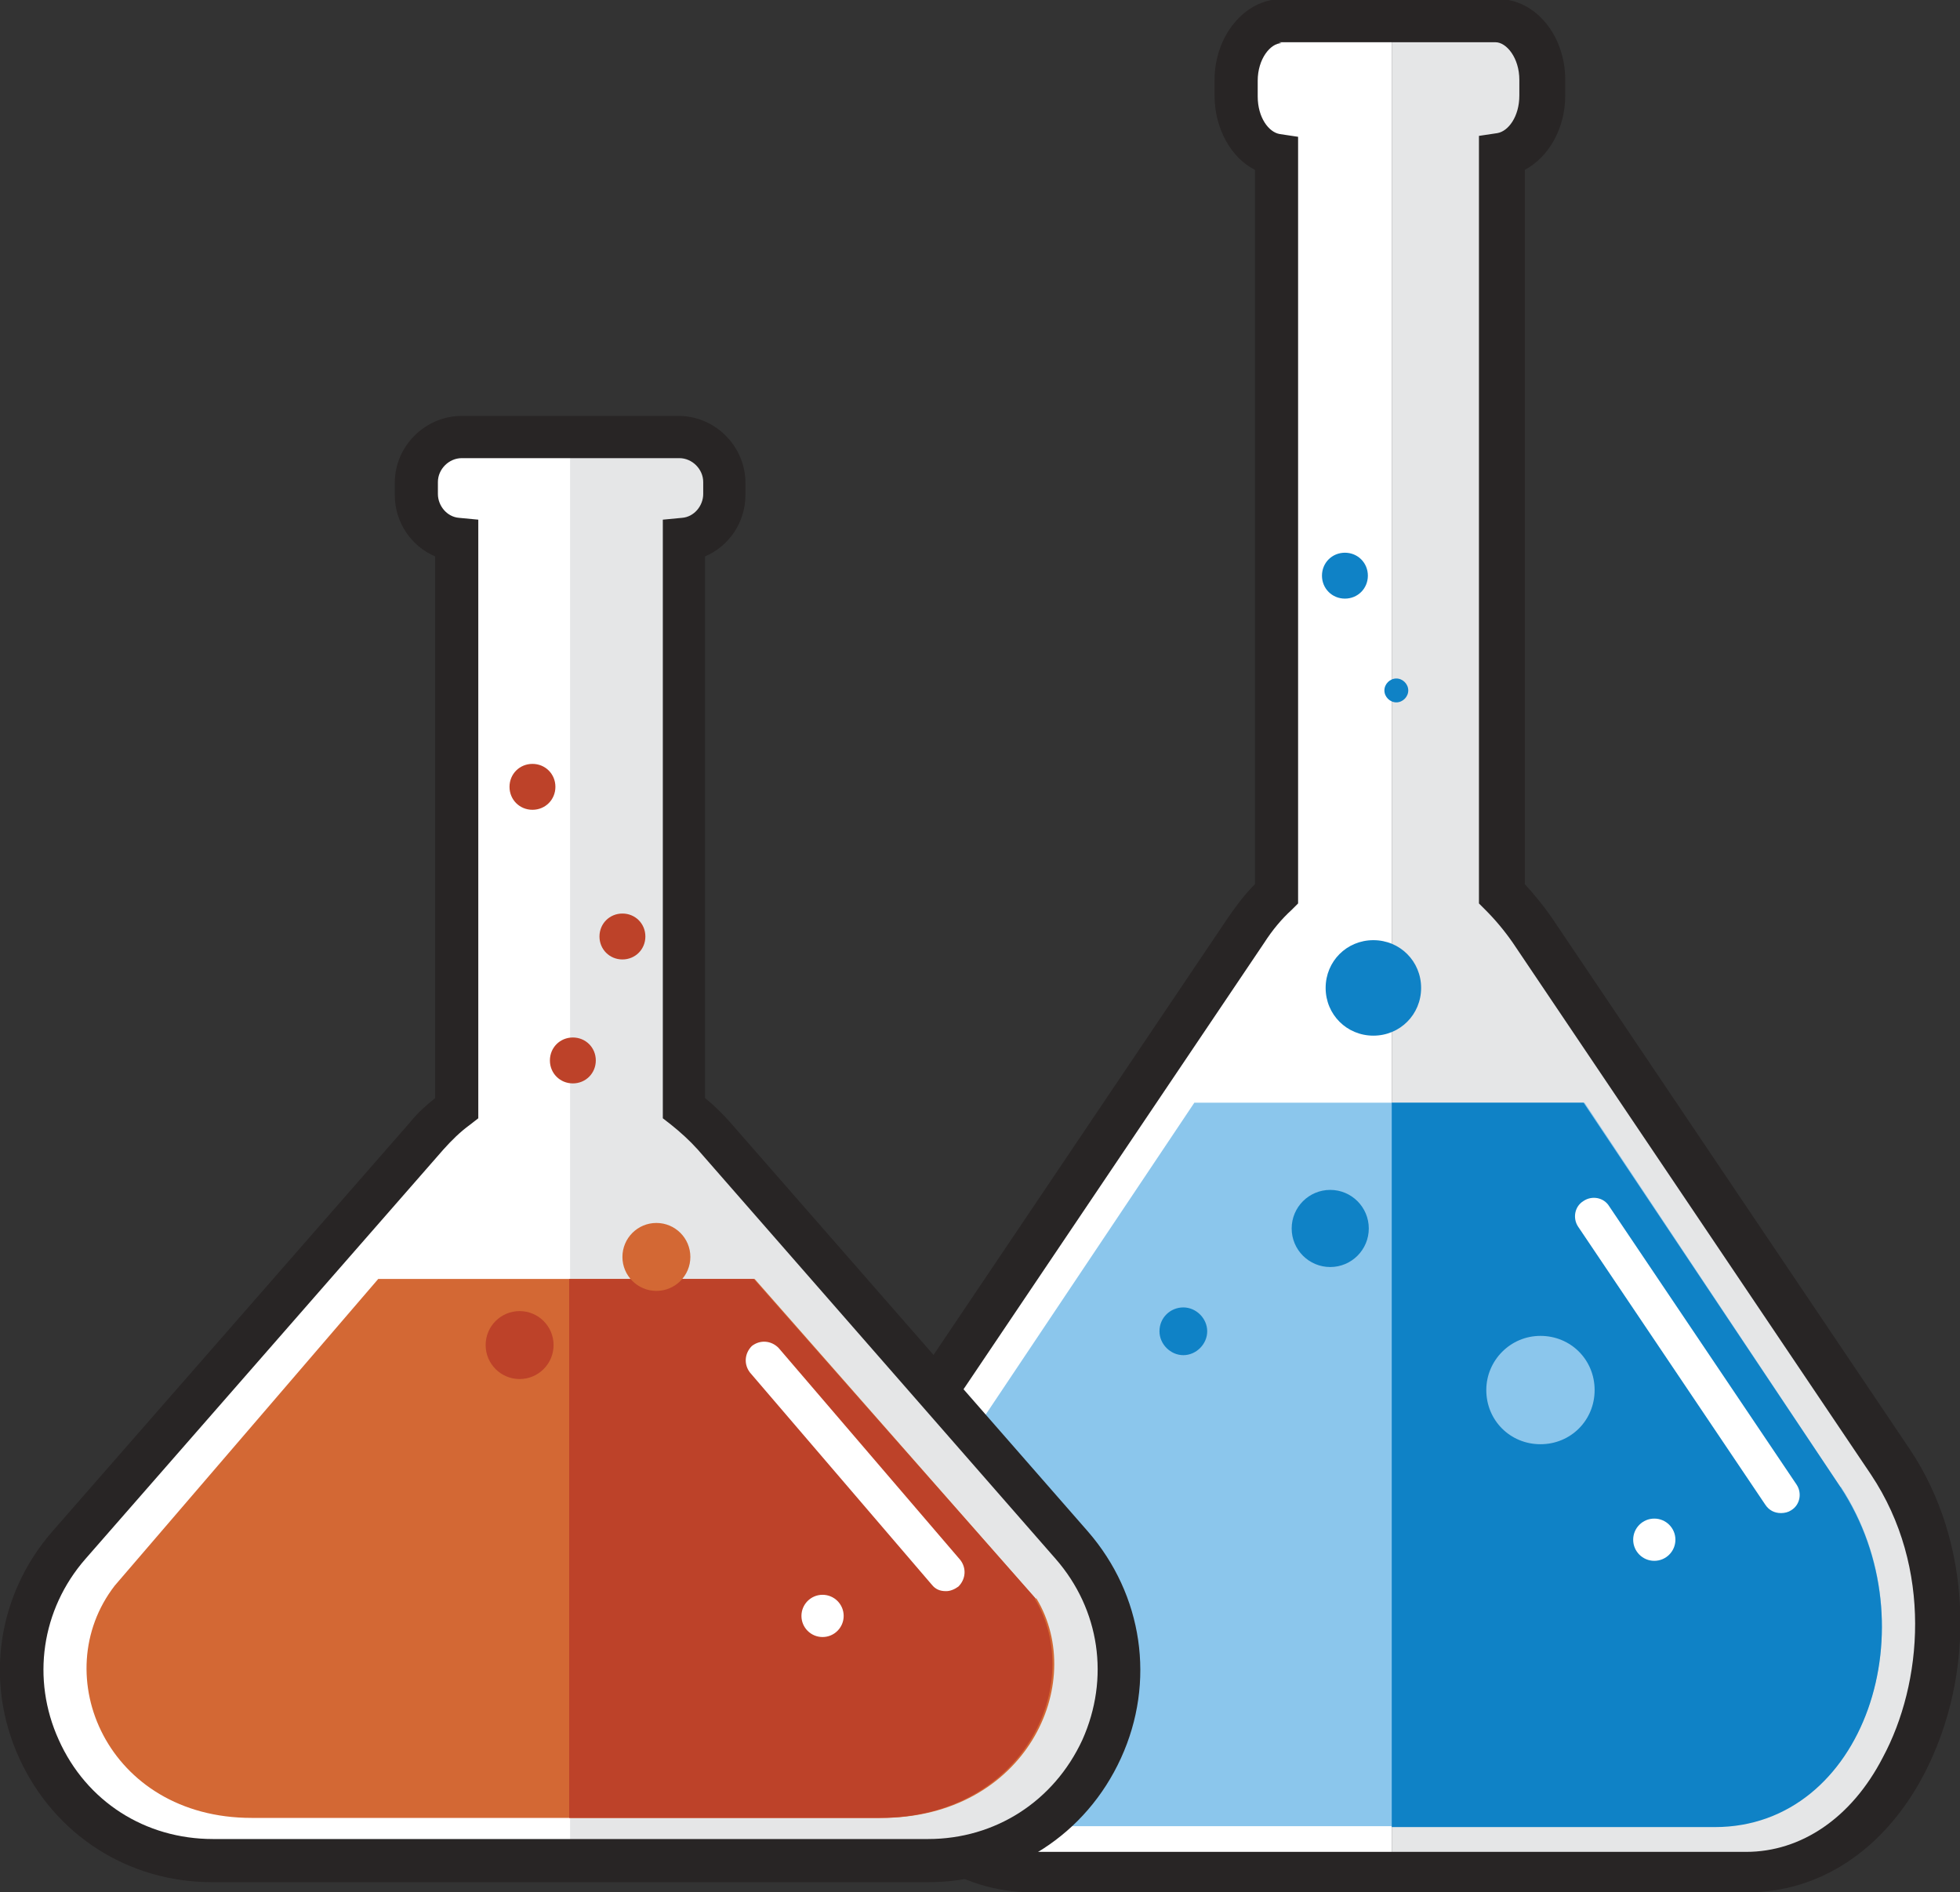
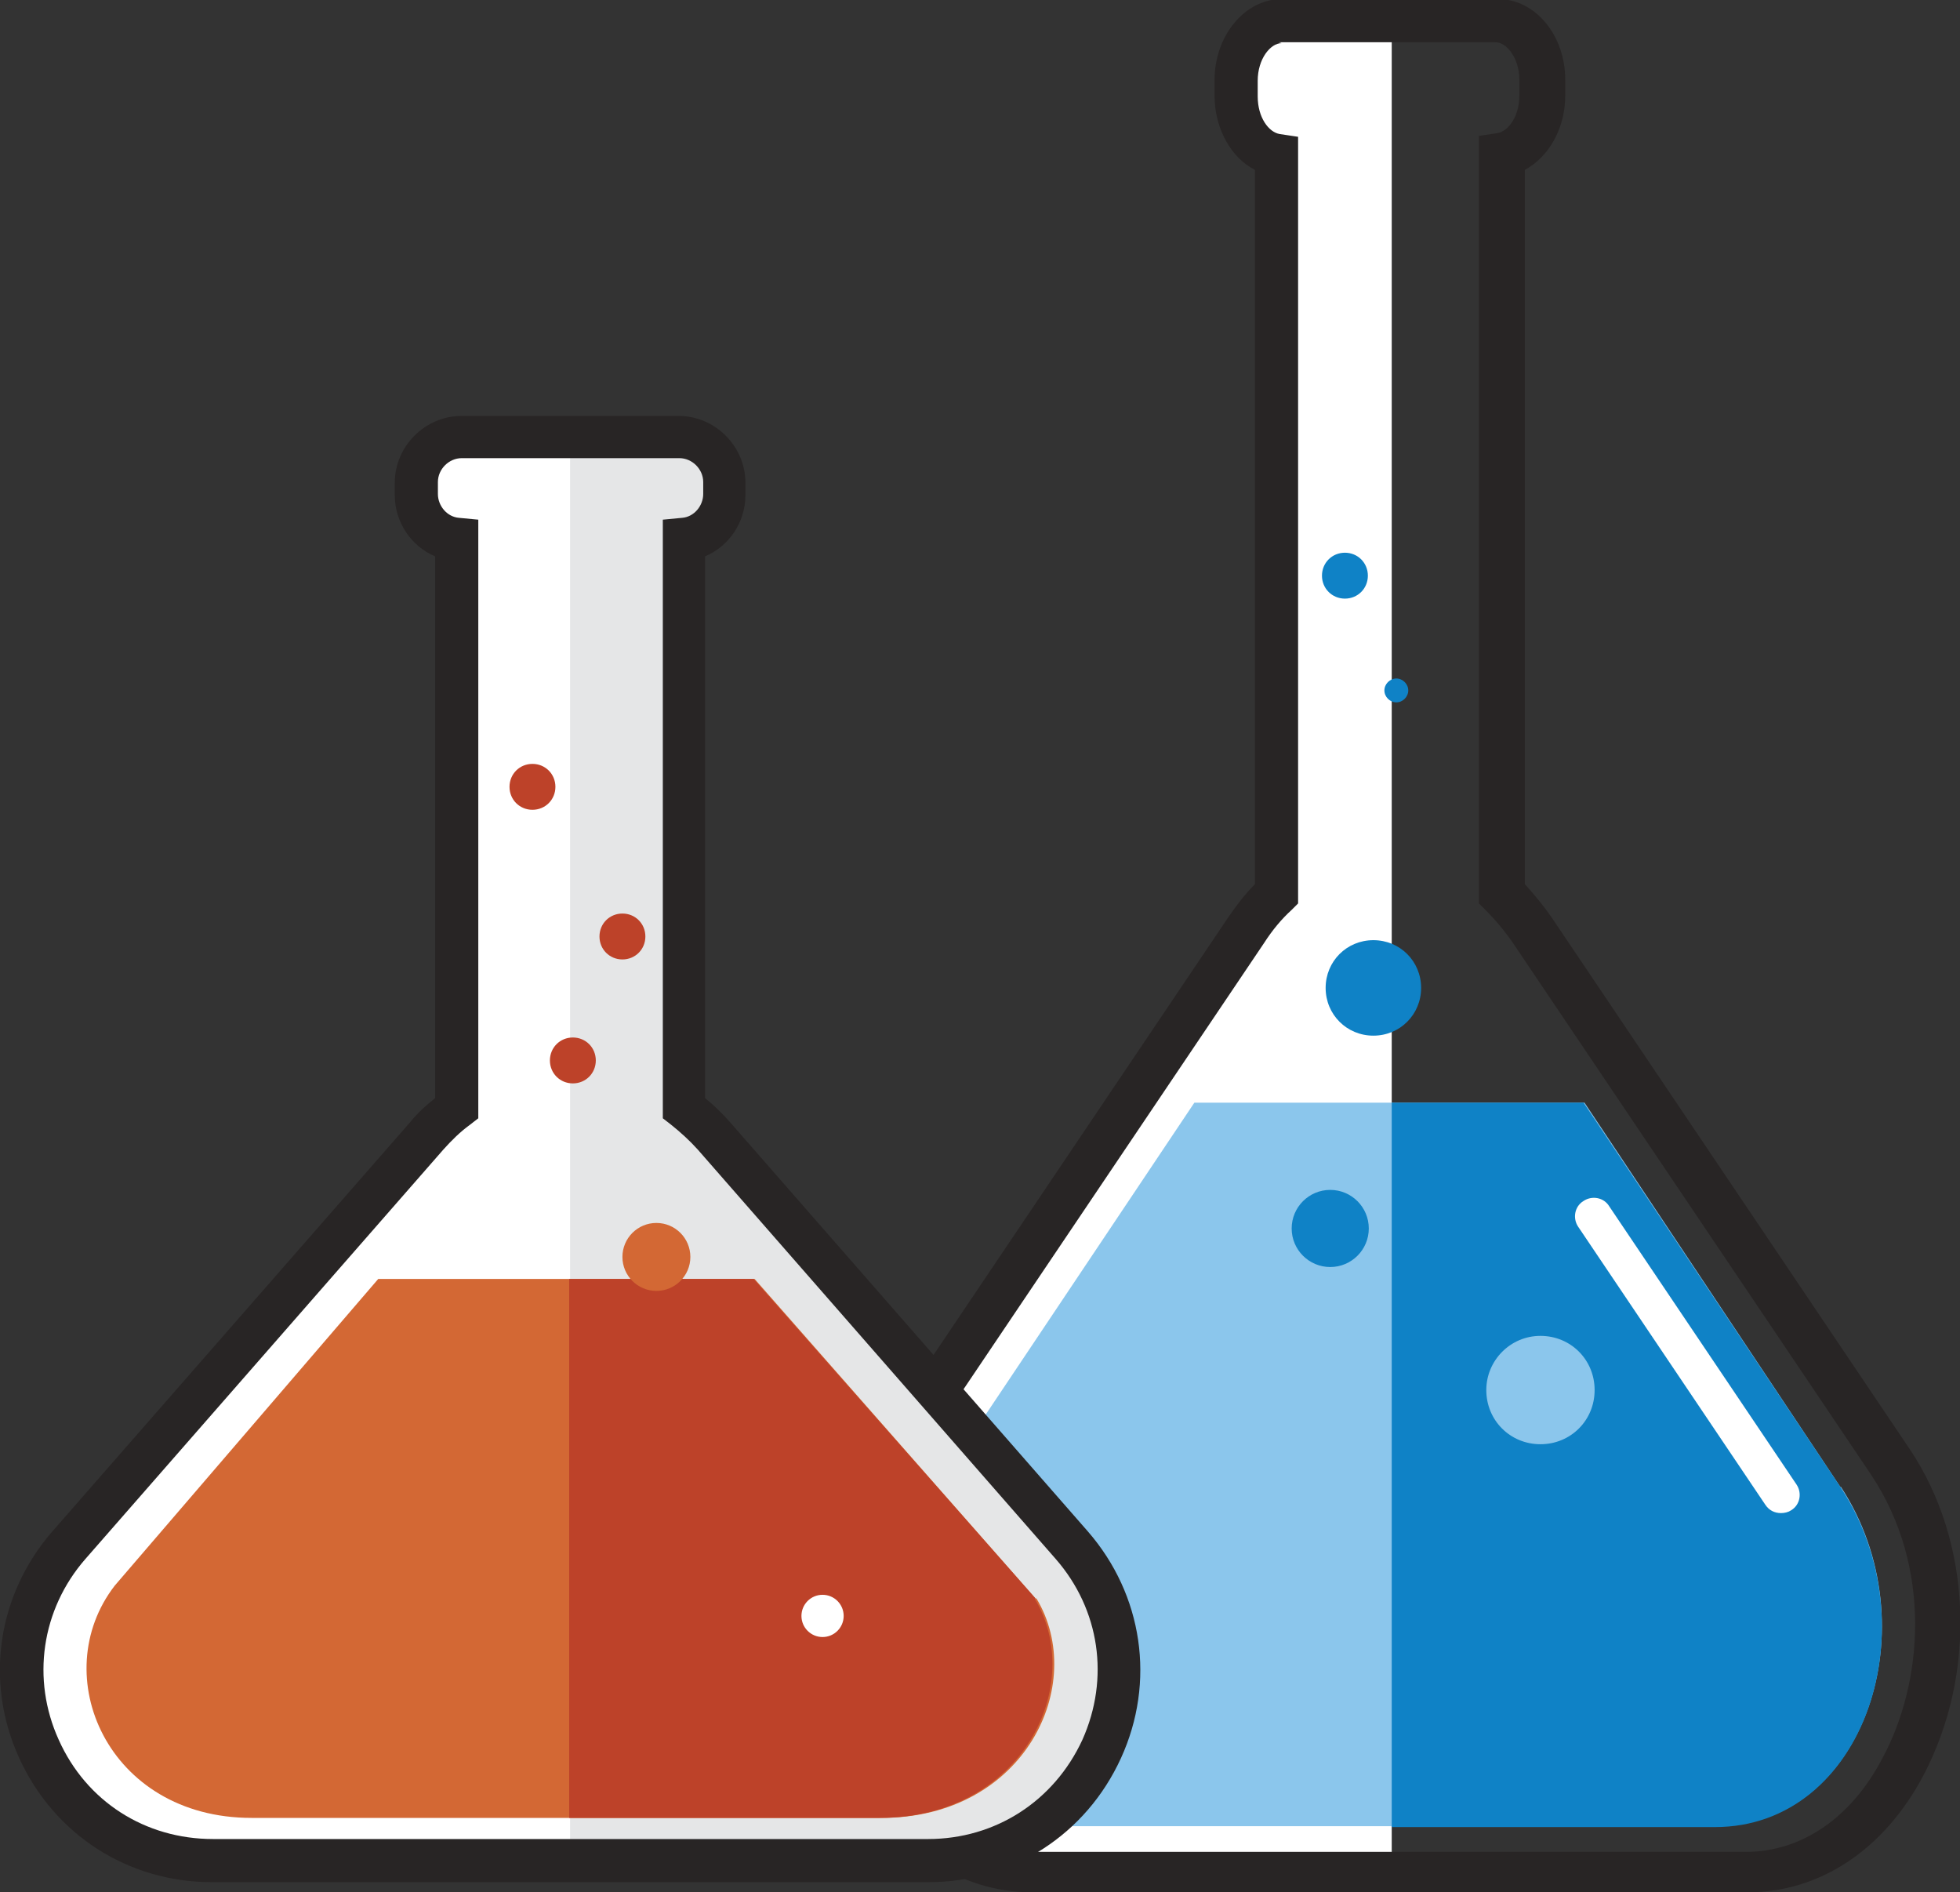
<svg xmlns="http://www.w3.org/2000/svg" id="Layer_1" data-name="Layer 1" viewBox="0 0 21.35 20.61">
  <rect x="0" y="0" width="21.35" height="20.61" fill="#333333" stroke="none" />
  <defs>
    <style> .cls-1 { fill: #8bc6ec; } .cls-2 { fill: #bd4229; } .cls-3 { fill: #fff; } .cls-4 { fill: #0f82c6; } .cls-5 { fill: #d36834; } .cls-6 { fill: #282525; } .cls-7 { fill: #e5e6e7; } </style>
  </defs>
  <g>
    <g>
      <path class="cls-3" d="M12.17,13.09c0-.07.06-.13.13-.13s.13.06.13.13-.06.13-.13.13-.13-.06-.13-.13Z" />
      <g>
-         <path class="cls-7" d="M20.65,15.87l-3.94-5.77c-.1-.15-.21-.28-.33-.39l-.03-8.04c.25-.04.44-.31.44-.64v-.17c0-.35-.23-.64-.5-.64h-1.13v20.15l3.94-.03c1.79-.01,2.74-2.74,1.55-4.48Z" />
        <path class="cls-3" d="M9.69,15.87l3.92-5.77c.1-.15.21-.28.33-.39l.03-8.04c-.25-.04-.44-.31-.44-.64v-.17c0-.35.22-.64.5-.64h1.13v20.15l-3.92-.03c-1.78-.01-2.72-2.74-1.54-4.48Z" />
        <path class="cls-1" d="M20.05,16.2l-2.79-4.19h-4.25l-2.71,4.05c-1.07,1.51-.33,3.83,1.29,3.83h7.1c1.62,0,2.35-2.19,1.36-3.7Z" />
        <path class="cls-4" d="M20.05,16.2l-2.8-4.19h-2.09v7.89h3.52c1.63,0,2.36-2.19,1.37-3.7Z" />
        <path class="cls-1" d="M16.19,15.14c0-.32.26-.59.59-.59s.59.26.59.59-.26.59-.59.59-.59-.26-.59-.59Z" />
        <circle class="cls-4" cx="14.49" cy="13.38" r=".42" />
-         <path class="cls-4" d="M12.63,14.5c0-.15.12-.26.26-.26s.26.12.26.26-.12.26-.26.26-.26-.12-.26-.26Z" />
        <path class="cls-4" d="M14.44,10.76c0-.29.23-.52.52-.52s.52.23.52.52-.23.52-.52.52-.52-.23-.52-.52Z" />
        <path class="cls-4" d="M15.08,7.52c0-.07.06-.13.13-.13s.13.06.13.13-.06.13-.13.13-.13-.06-.13-.13Z" />
        <path class="cls-4" d="M14.4,6.27c0-.14.11-.25.25-.25s.25.11.25.25-.11.25-.25.25-.25-.11-.25-.25Z" />
      </g>
      <path class="cls-3" d="M19.4,16.48c-.07,0-.13-.03-.17-.09l-2.04-3.03c-.06-.09-.04-.22.06-.28.09-.06.22-.04.28.06l2.04,3.03c.06.09.04.22-.06.28-.03.02-.07.03-.11.03Z" />
-       <circle class="cls-3" cx="18.02" cy="16.77" r=".23" />
    </g>
    <path class="cls-6" d="M19.03,20.61h-7.79c-.78,0-1.47-.46-1.91-1.27-.59-1.11-.53-2.54.15-3.56l3.9-5.79c.09-.13.18-.25.29-.36V1.85c-.26-.13-.44-.45-.44-.81v-.17c0-.48.33-.88.73-.88h2.36c.4,0,.73.39.73.88v.17c0,.36-.18.67-.44.81v7.78c.1.11.2.23.29.36l3.9,5.79c.68,1.01.74,2.44.15,3.56-.43.81-1.13,1.27-1.91,1.27ZM13.96.47c-.12,0-.26.17-.26.41v.17c0,.23.12.39.24.41l.2.03v8.35l-.07.07c-.11.1-.21.22-.3.36l-3.9,5.79c-.68,1.01-.55,2.27-.13,3.08.35.65.89,1.03,1.49,1.03h7.79c.6,0,1.15-.37,1.49-1.03.43-.8.55-2.06-.13-3.08h0s-3.9-5.79-3.9-5.79c-.09-.13-.19-.25-.3-.36l-.07-.07V1.48l.2-.03c.12-.02.24-.18.24-.41v-.17c0-.24-.14-.41-.26-.41h-2.36Z" />
  </g>
  <g>
    <g>
      <g>
        <path class="cls-3" d="M.79,16.8l3.92-4.44c.1-.11.21-.22.33-.3l.03-6.19c-.25-.03-.44-.24-.44-.49v-.13c0-.27.22-.49.5-.49h1.13v15.51l-3.92-.02c-1.78,0-2.72-2.11-1.54-3.45Z" />
        <path class="cls-7" d="M11.71,16.8l-3.95-4.44c-.1-.11-.21-.22-.33-.3l-.03-6.19c.25-.03.44-.24.44-.49v-.13c0-.27-.23-.49-.5-.49h-1.13v15.51l3.95-.02c1.79,0,2.74-2.11,1.56-3.45Z" />
        <path class="cls-5" d="M11.28,17.41l-3.06-3.48h-4.1l-2.87,3.34c-.75.97-.08,2.53,1.49,2.53h6.86c1.57,0,2.25-1.46,1.69-2.39Z" />
        <path class="cls-2" d="M11.28,17.41l-3.07-3.48h-2.01v5.87h3.38c1.57,0,2.25-1.46,1.69-2.39Z" />
-         <circle class="cls-2" cx="5.66" cy="14.65" r=".37" />
        <circle class="cls-5" cx="7.15" cy="13.69" r=".37" />
        <path class="cls-2" d="M5.99,11.55c0-.14.11-.25.25-.25s.25.11.25.25-.11.25-.25.25-.25-.11-.25-.25Z" />
        <path class="cls-2" d="M6.53,10.2c0-.14.11-.25.25-.25s.25.11.25.25-.11.25-.25.25-.25-.11-.25-.25Z" />
        <path class="cls-2" d="M5.55,8.57c0-.14.11-.25.25-.25s.25.11.25.25-.11.25-.25.25-.25-.11-.25-.25Z" />
      </g>
-       <path class="cls-3" d="M10.3,17.33c-.06,0-.11-.02-.15-.07l-1.98-2.31c-.07-.09-.06-.21.02-.29.09-.07.21-.06.29.02l1.98,2.31c.07.09.06.21-.02.29-.04.03-.09.05-.13.05Z" />
      <circle class="cls-3" cx="8.96" cy="17.6" r=".23" />
    </g>
    <path class="cls-6" d="M10.1,20.5H2.31c-.92,0-1.72-.52-2.1-1.35-.38-.83-.24-1.78.36-2.47l3.9-4.46c.08-.1.17-.18.27-.26v-5.9c-.26-.11-.44-.37-.44-.67v-.13c0-.4.33-.73.73-.73h2.36c.4,0,.73.33.73.73v.13c0,.3-.18.56-.44.67v5.9c.1.08.19.17.27.26l3.9,4.46c.6.69.74,1.64.36,2.47-.38.83-1.18,1.35-2.1,1.35ZM5.03,4.99c-.14,0-.26.12-.26.26v.13c0,.13.1.25.23.26l.21.02v6.52l-.09.07c-.11.08-.2.17-.29.27l-3.9,4.46c-.48.55-.59,1.31-.29,1.97.3.67.94,1.08,1.68,1.08h7.79c.73,0,1.37-.41,1.68-1.08.3-.67.19-1.42-.29-1.97l-3.9-4.46c-.09-.1-.19-.19-.29-.27l-.09-.07v-6.52l.21-.02c.13-.01.23-.13.23-.26v-.13c0-.14-.12-.26-.26-.26h-2.36Z" />
  </g>
</svg>